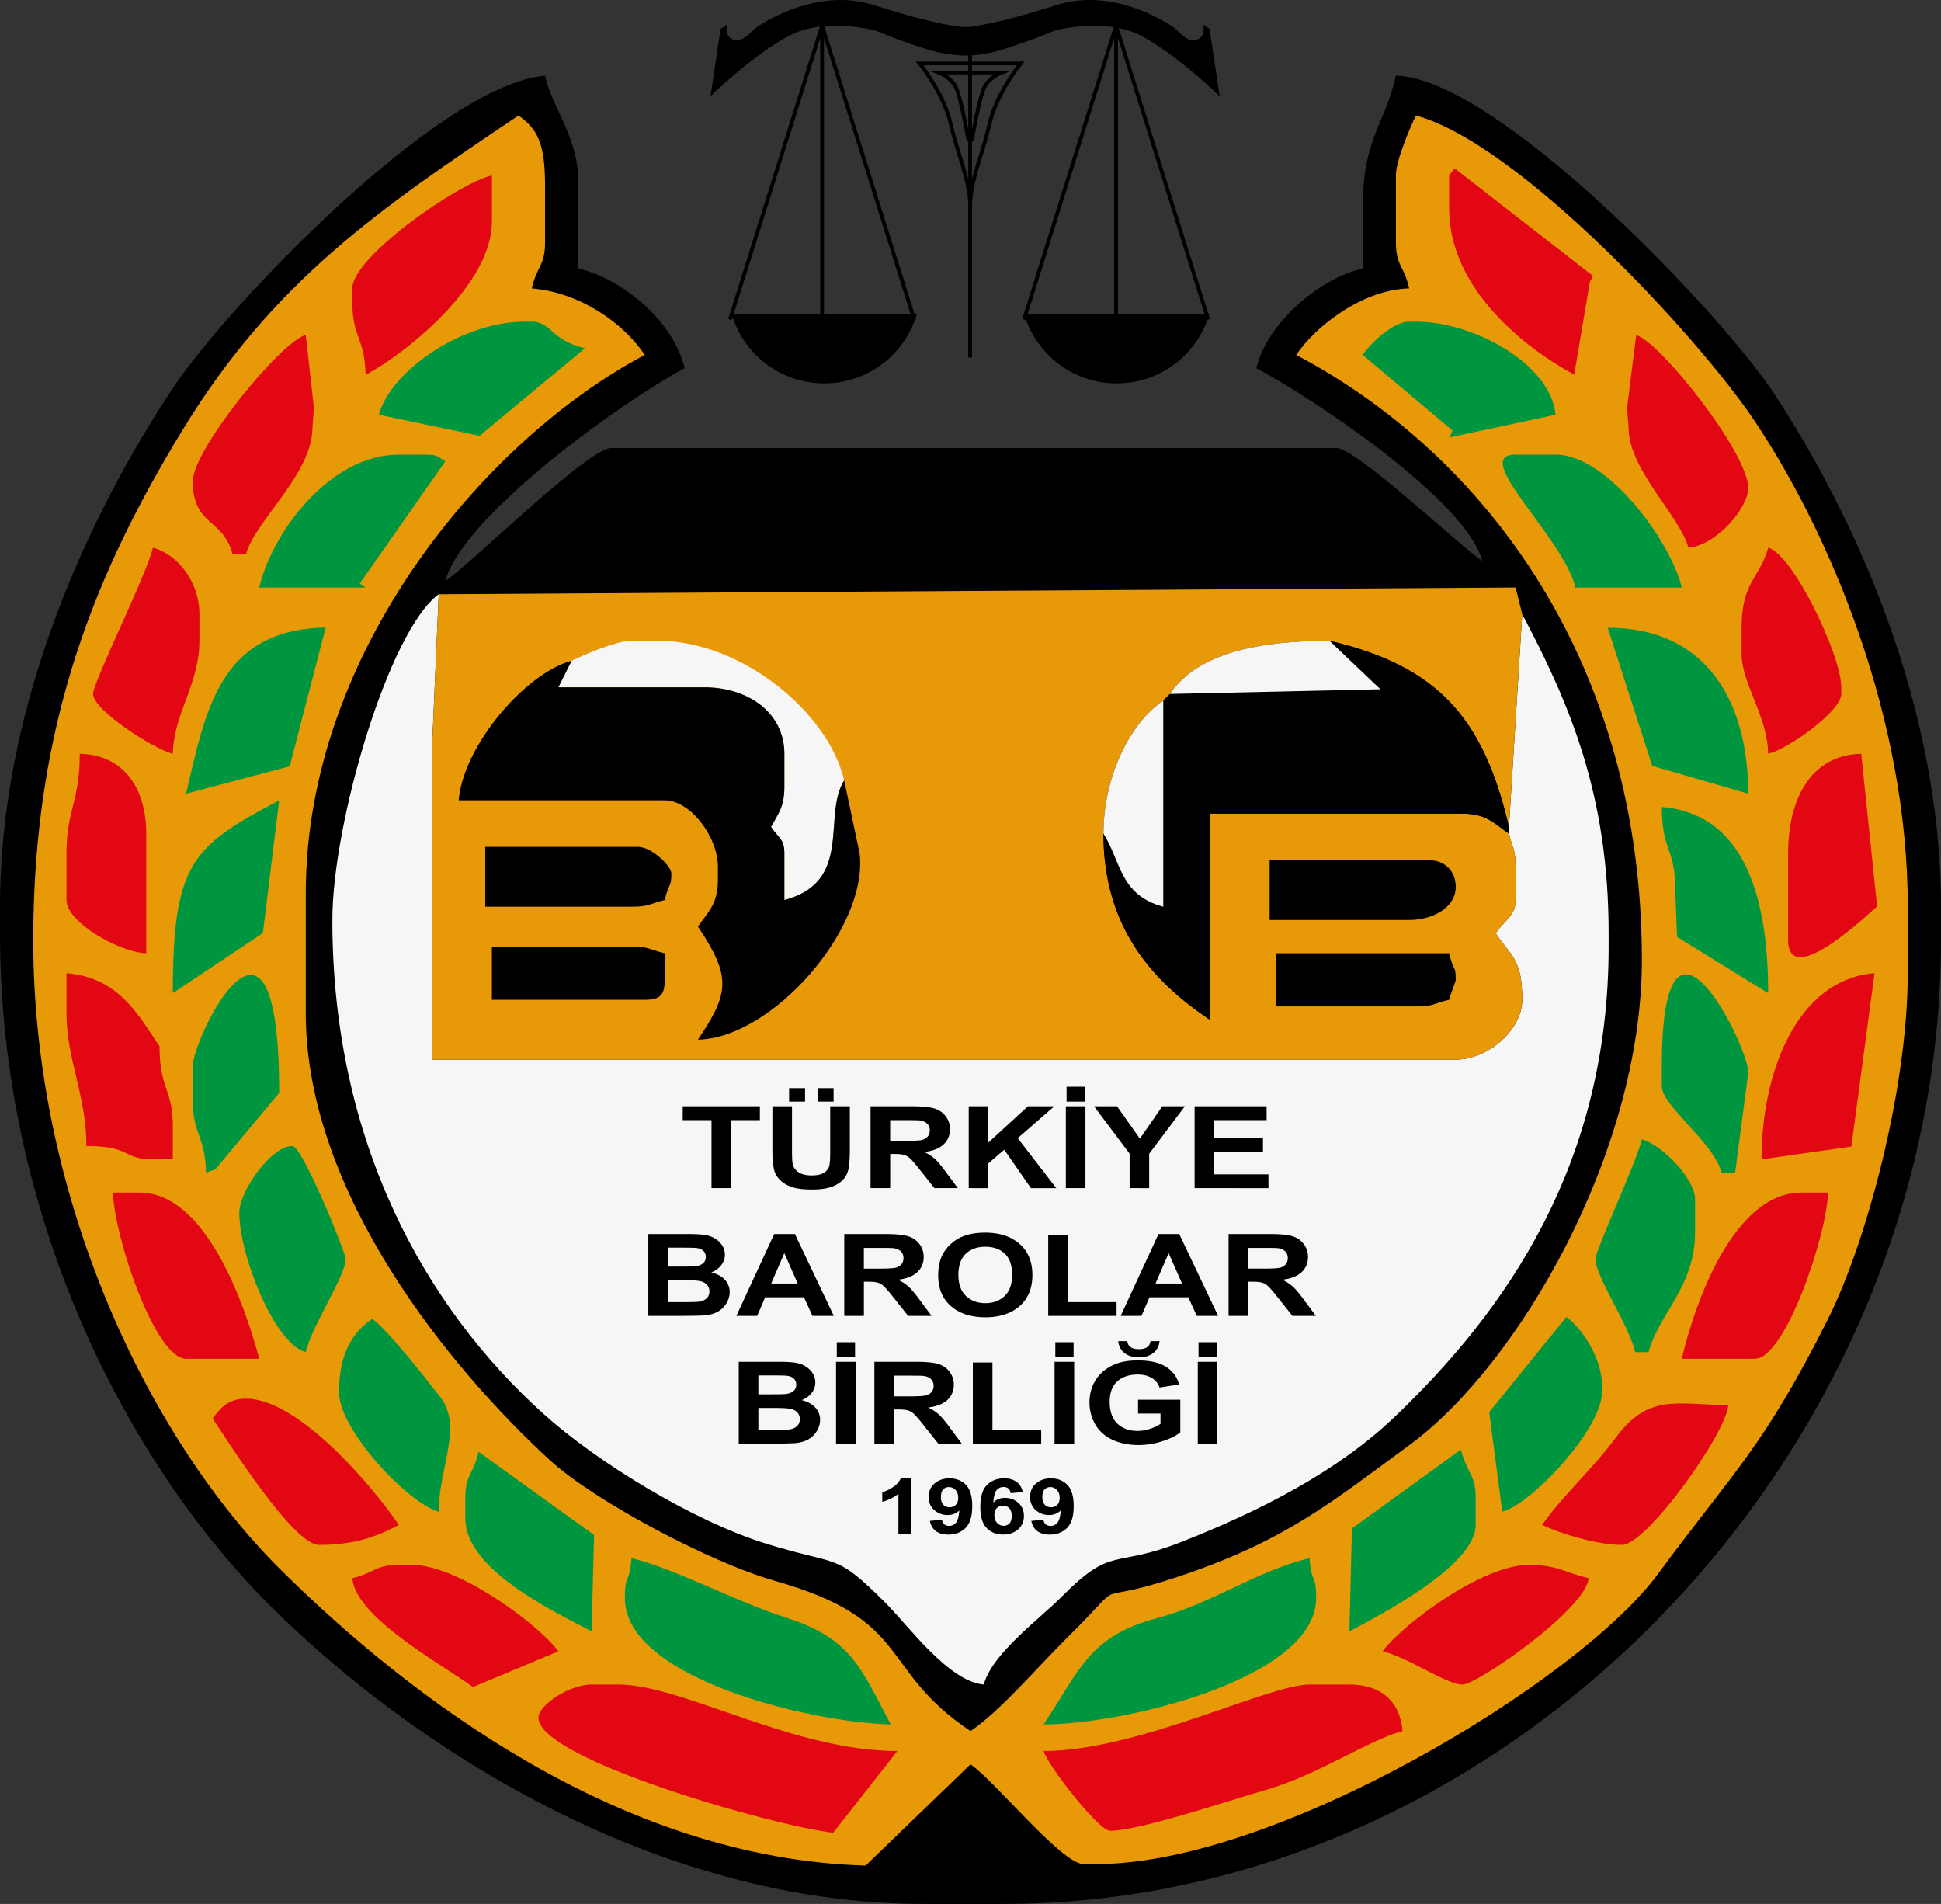
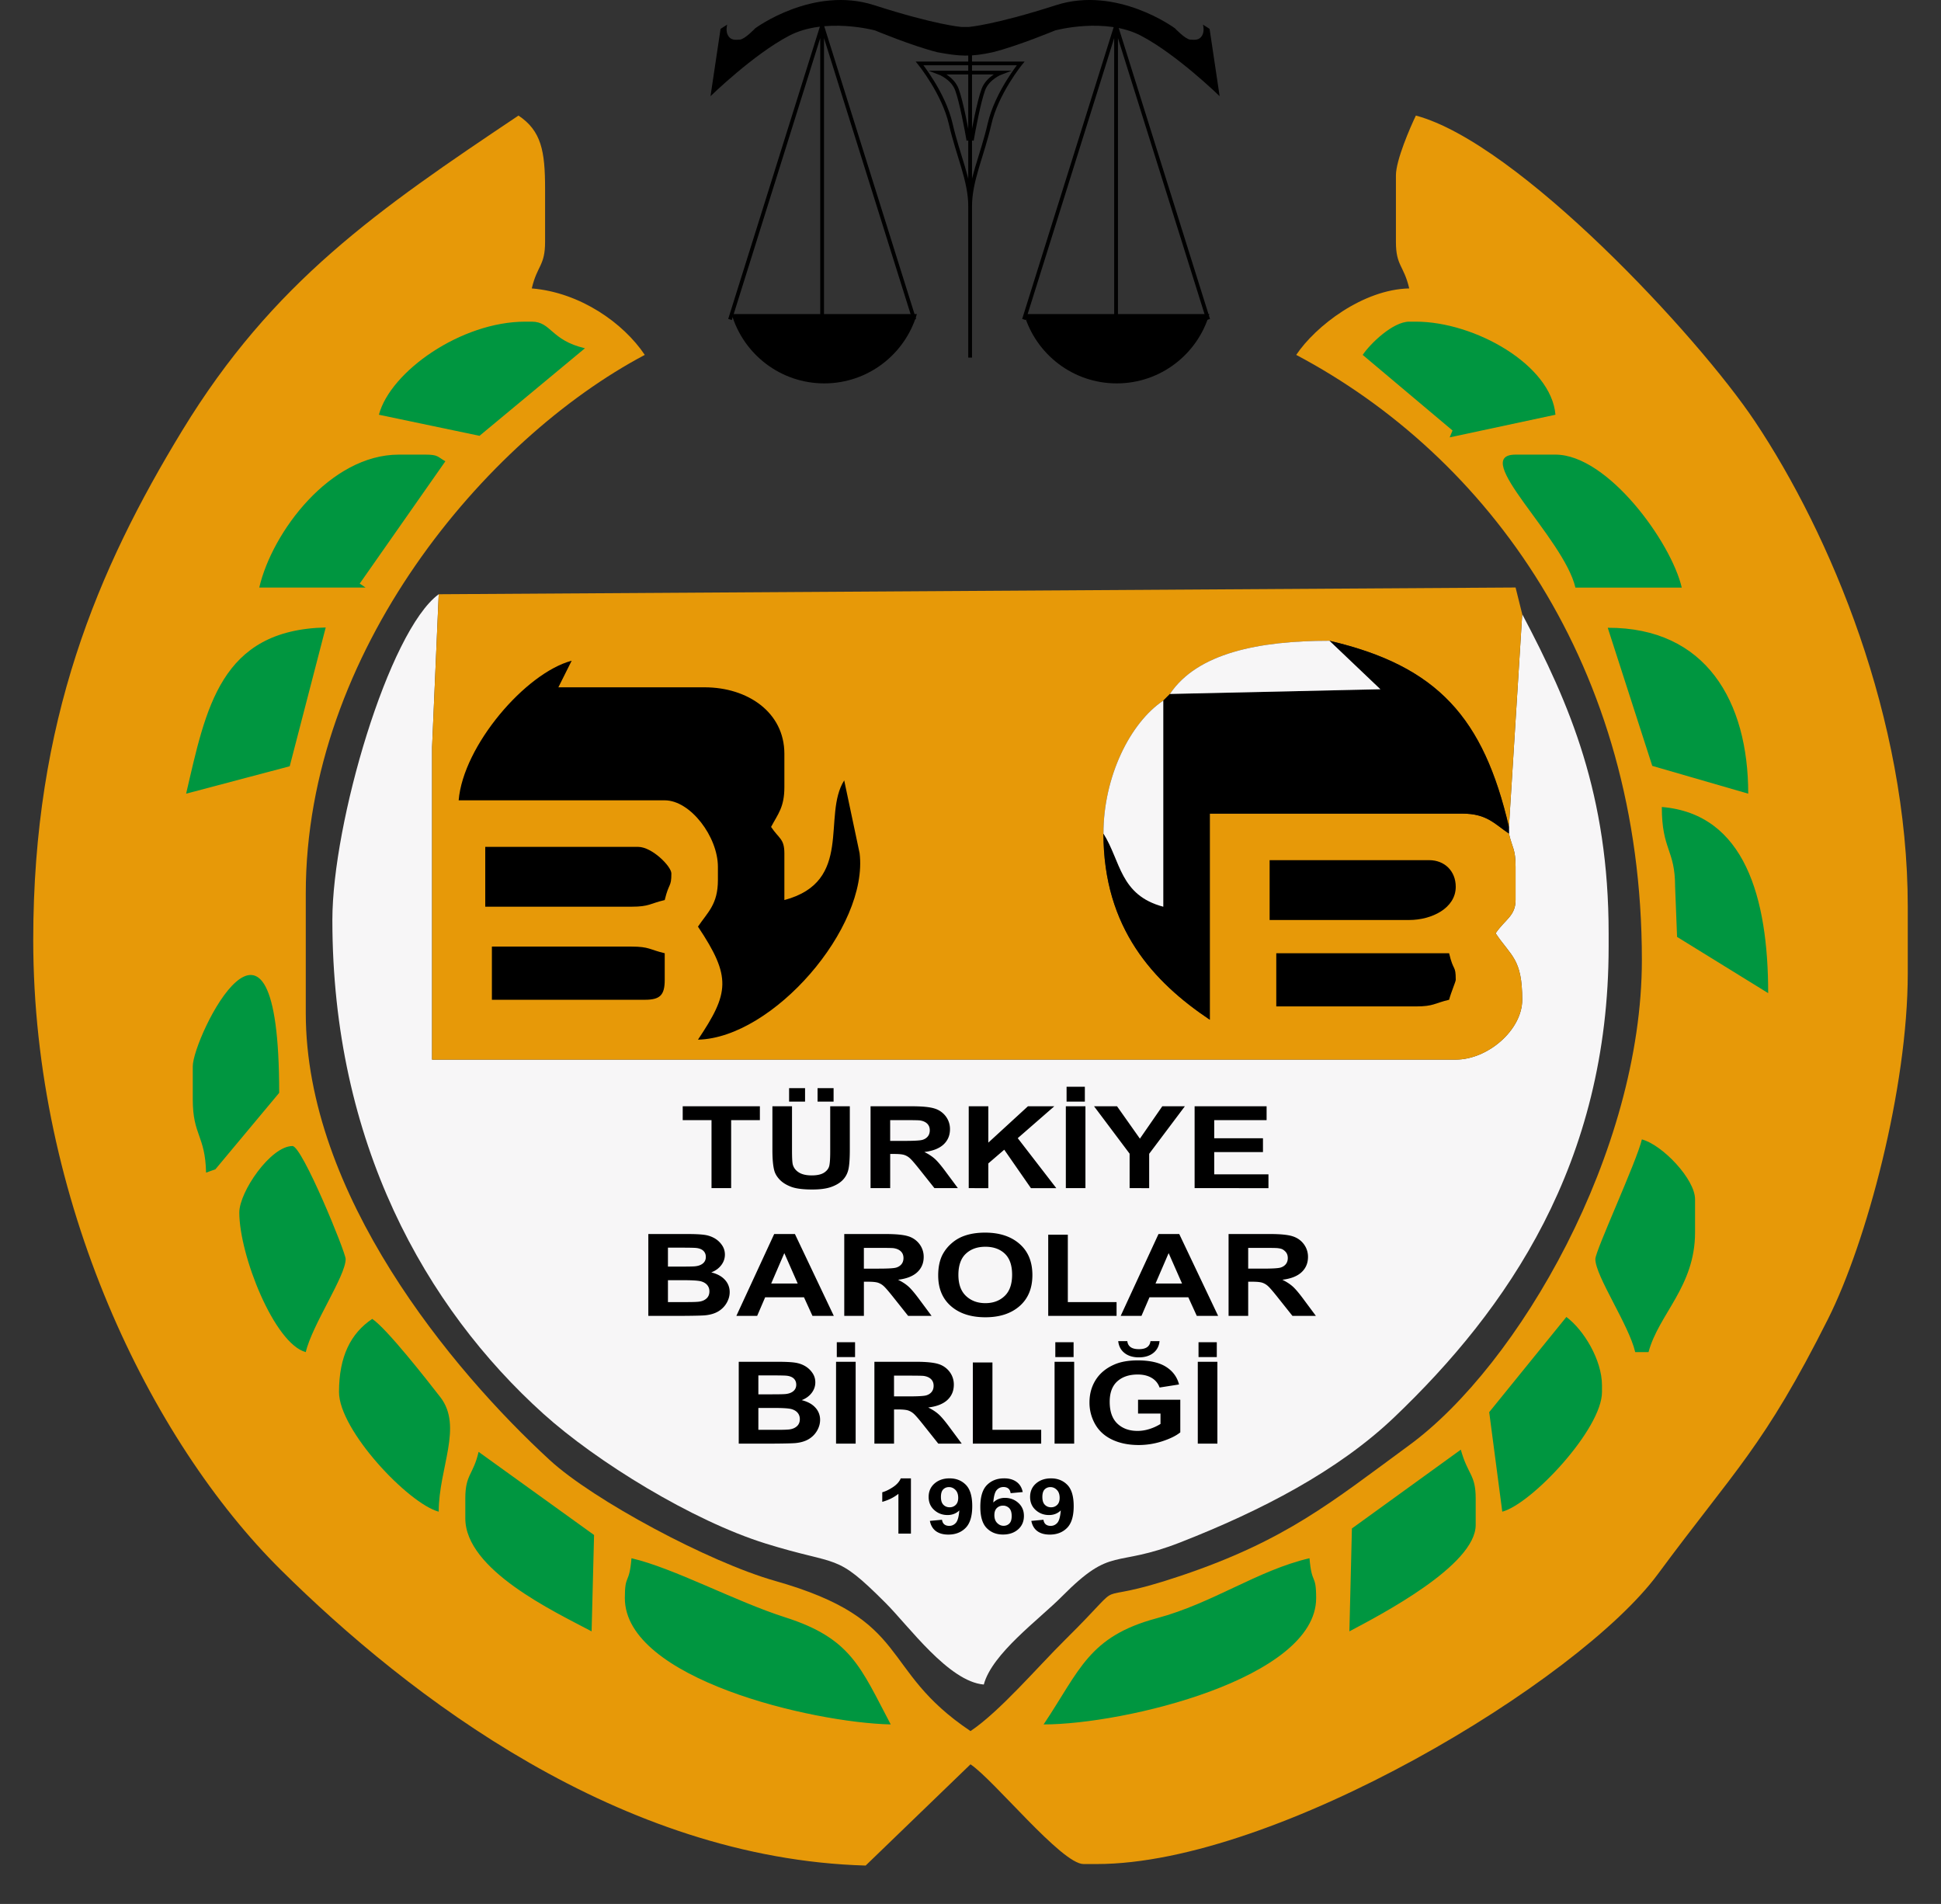
<svg xmlns="http://www.w3.org/2000/svg" viewBox="0 0 292 286.383" xml:space="preserve">
  <rect x="0" y="0" width="292" height="286.383" fill="#333333" stroke="none" />
-   <path fill-rule="evenodd" clip-rule="evenodd" d="M0 136.383v4c0 42.754 19.159 79.774 40.751 101.249 20.89 20.777 57.397 44.751 98.249 44.751h12c75.98 0 141-67.506 141-145v-5c0-30.331-13.035-59.014-25.398-77.602C258.738 46.958 225.17 11.722 210 11.383c-1.818 7.801-5 9.335-5 20v9c-6.741 1.57-14.463 8.402-16 15 8.806 4.66 31.582 19.945 34 29-3.605-2.414-18.908-17-22-17H92c-3.582 0-20.903 17.256-25 20 2.607-9.764 26.614-27.033 36-32-1.6-6.869-9.122-13.397-16-15v-13c0-6.78-3.776-10.748-5-16-15.93 1.326-47.869 34.75-56 47-12.344 18.597-26 47.222-26 78" />
  <path fill-rule="evenodd" clip-rule="evenodd" fill="#E79908" d="M5 141.383c0 39.177 17.576 75.263 37.248 94.752 19.33 19.152 51.085 43.431 87.979 44.475L146 265.383c3.559 2.384 13.714 15 17 15h2c27.026 0 72.477-27.463 84.399-43.601 11.638-15.753 15.928-19.131 25.608-38.392C280.78 186.903 287 163.762 287 146.383v-10c0-28.312-11.633-55.992-22.997-73.003C255.42 50.532 228.381 21.491 213 17.383c-.844 1.759-3 6.702-3 9v10c0 3.633 1.186 3.508 2 7-6.978.156-14.1 5.669-17 10 28.792 15.235 52 46.691 52 91 0 28.917-18.567 60.962-34.999 73.001-11.68 8.558-18.526 14.309-34.361 19.64-15.24 5.13-6.77-.887-17.389 9.611-4.181 4.134-9.83 10.788-14.251 13.748-13.983-9.363-8.533-16.677-29.407-22.593-9.947-2.819-27.337-12.153-33.858-18.142C67.894 206.019 46 179.597 46 152.383v-18c0-36.315 27.035-68.32 51-81-3.197-4.775-9.694-9.392-17-10 .814-3.492 2-3.367 2-7v-8c0-5.636-.55-8.69-4-11-21.094 14.126-36.961 25.004-50.601 47.4C14.719 85.602 5 108.351 5 141.383" />
  <path fill-rule="evenodd" clip-rule="evenodd" fill="#F7F6F7" d="m229 92.383-2 32v1c.522 2.243 1 2.299 1 5v5c0 2.404-1.621 2.94-3 5 2.323 3.469 4 3.804 4 10 0 4.528-5.161 9-10 9H65v-47l1-23c-7.535 5.521-16 34.44-16 49 0 33.475 14.036 58.307 31.735 74.265 8.029 7.24 22.444 16.102 33.468 19.532 11.241 3.498 10.322 1.221 18.046 8.954 3.47 3.474 9.475 11.809 14.751 12.249 1.245-4.664 8.302-9.772 11.751-13.249 7.659-7.721 7.701-4.172 17.85-8.15 12.088-4.738 23.674-10.716 32.172-18.828C226.712 196.985 242 175.031 242 142.383v-2c0-20.809-5.803-34.398-13-48" />
  <path fill-rule="evenodd" clip-rule="evenodd" fill="#E79908" d="M227 125.383c-2.166-1.451-3.329-3-7-3h-38v31c-8.466-5.669-16-13.757-16-28 0-8.533 3.991-16.646 9-20l1-1c4.115-6.145 13.342-8 24-8 16.345 3.808 23.191 11.65 27 28l2-32-1-4.012-162 1.012-1 23v47h154c4.839 0 10-4.472 10-9 0-6.196-1.677-6.531-4-10 1.38-2.06 3-2.596 3-5v-5c0-2.701-.478-2.757-1-5" />
-   <path fill-rule="evenodd" clip-rule="evenodd" fill="#F7F6F7" d="m86 99.384-2 4h22c6.455 0 12 3.743 12 10v5c0 3.051-.96 4.035-2 6 1.208 1.805 2 1.758 2 4v7c10.458-2.792 5.645-12.713 9-18-2.39-10.257-15.444-21-28-21h-4c-2.298-.001-7.241 2.155-9 3" />
-   <path fill-rule="evenodd" clip-rule="evenodd" fill="#E30613" d="M81 258.383c0 6.223 35.393 16.284 44.341 17.292L135 263.383c-15.792 0-32.284-10-42-10h-4c-3.289 0-8 3.045-8 5m76 5c.554 2.074 8.249 12 10 12 4.482 0 18.75-4.836 22.986-6.014 8.219-2.284 15.733-7.576 21.013-8.986-.374-4.496-3.277-7-8-7h-6c-6.196 0-25.86 10-39.999 10m-104-220v2c0 5.435 1.875 5.381 2 11 6.196-3.279 19-13.624 19-23v-7c-5.062 1.18-21 12.244-21 17M29 72.384c0 6.757 4.53 5.494 6 11h2c1.339-5.016 10-12.13 10-19l.227-3.028L46 50.383c-3.811 1.018-17 17.278-17 22.001m189-41.001c0 11.953 11.267 20.908 18.824 24.97l2.351-13.941.492-.889-20.84-16.205-.827 1.065zm35 173h11c4.572 0 10.858-18.638 11-25h-4c-10.156 0-16.026 16.526-18 25m-225 0h11c-2.206-8.26-8.048-25-18-25h-4c.145 6.501 6.308 25 11 25M244.773 61.355l.227 3.028c0 6.229 7.739 13.279 9 18 4.165-.346 9-5.928 9-9 0-5.252-13.288-22.009-16.858-22.982zM10 152.383c0 7.059 3 12.321 3 20 6.864 0 5.335 2 10 2h3v-5c0-5.649-2-5.47-2-12-3.305-4.937-6.24-10.354-14-11zm259-24v13c0 7.932 13.019-4.829 13.385-5.042L280 113.383c-7.724.172-11 6.981-11 15m-4 46 13.516-1.917L282 146.383c-11.809.983-17 15.147-17 28m-33 55c2.595 1.245 8.173 3 12 3 3.744 0 15.646-16.746 16-21-7.989-.178-12.096-1.739-17.019 4.981-3.199 4.368-8.406 9.173-10.981 13.019m-200-16c2.314 3.456 12.115 19 16 19 5.26 0 8.603-1.202 12-3-3.526-5.266-14.898-19-23-19-2.657 0-3.914 1.437-5 3m21 24c.494 5.93 13.535 13.01 18.163 16.374L84 248.383c-2.947-4.023-15.05-13-22-13h-2c-3.585 0-3.542 1.172-7 2m-39-133c0 2.442 9.224 8.353 12 9 .136-6.114 4-10.466 4-17v-4c0-4.739-3.151-8.972-7-10-.98 4.206-9 20.172-9 22m194 144c3.801.886 9.579 5 12 5 2.298 0 18.616-11.387 19-16-3.579-.834-4.699-2-9-2-7.147 0-19.152 9.113-22 13m54-154v4c0 4.378 3.872 9.231 4 15 3.032-.706 11-6.426 11-9v-1c0-4.802-7.254-20-11-21-1.198 4.487-4 5.106-4 12m-252 34v7c0 3.395 8.118 7.914 12 8v-18c0-6.758-3.342-11.852-10-12 0 7.239-2 8.425-2 15" />
  <path fill-rule="evenodd" clip-rule="evenodd" fill="#009640" d="M94 240.383c0 12.124 28.15 18.736 40 19-4.543-8.586-5.941-12.941-15.886-16.114-7.523-2.4-16.709-7.393-23.115-8.885-.341 4.108-.999 2.233-.999 5.999m63 19c12.149 0 41-6.911 41-19 0-3.766-.658-1.891-1-6-7.817 1.821-14.524 6.767-22.973 9.027-10.275 2.75-11.58 7.839-17.027 15.973m-118-171h16l-.884-.6L67 69.383c-1.22-.685-1.07-1-3-1h-4c-10.317 0-19.046 11.614-21 20m198 0h16c-1.59-6.826-11.133-20-19-20h-6c-7.009 0 7.251 12.492 9 20m-201 94c0 6.412 5.269 19.737 10 21 .956-4.104 6-11.447 6-14 0-1.021-6.542-17-8-17-3.276 0-8 6.882-8 10m212.563-67.181L263 119.383c0-13.892-6.353-25-21.135-24.956zM240 189.383c0 2.553 5.044 9.897 6 14h2c1.526-5.715 7-9.853 7-18v-5c0-2.993-4.876-8.166-8-9-.774 3.324-7 16.744-7 18m-183-127 15.136 3.171L88 52.383c-5.157-1.201-5.057-4-8-4h-1c-9.619 0-20.26 7.482-22 14m148-9 13.513 11.371-.428 1.035L234 62.383c-.623-7.492-12.142-14-21-14h-1c-2.46 0-5.873 3.317-7 5m-177 66 15.583-4.124L49 94.383c-15.885.354-18.01 12.167-21 25m175.379 110.524L203 245.383c4.777-2.528 19-9.94 19-16v-4c0-3.633-1.186-3.508-2.238-7.329zM70 225.383v3c0 7.75 13.33 14 19 17l.37-14.493L72 218.383c-.814 3.493-2 3.367-2 7m-19-16c0 5.751 10.444 16.783 15 18 0-6.582 3.679-12.798.24-17.232-2.105-2.714-8.064-10.312-10.24-11.768-3.23 2.163-5 5.644-5 11m173.033 3.027L226 227.383c4.458-1.191 15-12.452 15-18v-1c0-3.826-2.749-8.351-5.357-10.289zM29 160.383v5c0 5.435 1.875 5.381 2 11l1.402-.5 9.598-11.5c0-34.876-13-8.29-13-4m223-27 .294 7.543L266 149.383c0-14.303-3.498-26.96-16-28 0 6.53 2 6.352 2 12" />
-   <path fill-rule="evenodd" clip-rule="evenodd" fill="#009640" d="m26 149.383 13.553-9.045L42 120.383c-13.074 6.918-16 9.34-16 29m224 11v3c0 2.934 7.784 8.447 9 13l2.026.004L263 161.383c.449-2.892-13-31.228-13-1" />
  <path fill-rule="evenodd" clip-rule="evenodd" d="M127 117.383c-3.355 5.287 1.458 15.208-9 18v-7c0-2.242-.791-2.195-2-4 1.039-1.965 2-2.949 2-6v-5c0-6.256-5.545-10-12-10H84l2-4c-6.966 1.86-16.318 12.805-17 21h31c3.877 0 8 5.495 8 10v2c0 3.671-1.55 4.834-3 7 5.084 7.592 4.693 9.991 0 17 11.255-.251 25.685-16.841 24.316-28.048zm49-13-1 1v31c-6.558-1.751-6.368-6.852-9-11 0 14.243 7.534 22.331 16 28v-31h38c3.671 0 4.834 1.549 7 3v-1c-3.809-16.35-10.655-24.192-27-28l7.663 7.292z" />
  <path fill-rule="evenodd" clip-rule="evenodd" d="M191 138.383h21c3.37 0 7-1.767 7-5 0-2.341-1.659-4-4-4h-24zm-118-2h22c2.701 0 2.757-.477 5-1 .642-2.682 1-1.885 1-4 0-1.075-2.925-4-5-4H73zm119 15h21c2.701 0 2.757-.478 5-1 .311-1.173 1-2.726 1-3 0-2.291-.339-1.163-1-4h-26zm-118-1h23c2.304 0 3-.696 3-3v-4c-2.243-.523-2.299-1-5-1H74z" />
  <path fill-rule="evenodd" clip-rule="evenodd" fill="#F7F6F7" d="M166 125.383c2.632 4.148 2.442 9.249 9 11v-31c-5.009 3.354-9 11.468-9 20m10-21 31.663-.708L200 96.383c-10.658 0-19.885 1.855-24 8" />
  <path d="M107.039 178.715v-10.229h-4.333v-2.084h11.609v2.084h-4.323v10.229zm9.16-12.313h2.949v6.668q.001 1.589.109 2.058.19.757.901 1.213.714.46 1.949.459 1.256.001 1.894-.433.638-.431.765-1.061.13-.631.129-2.093v-6.811h2.949v6.468q.001 2.218-.238 3.133a3.3 3.3 0 0 1-.881 1.545q-.644.628-1.717 1.003-1.077.373-2.813.372-2.093 0-3.173-.407-1.08-.408-1.708-1.058t-.826-1.365q-.29-1.057-.289-3.125zm2.511-.705v-2.024h2.401v2.024zm4.282 0v-2.024h2.411v2.024zm7.973 13.018v-12.313h6.211q2.341 0 3.401.333a3.3 3.3 0 0 1 1.701 1.178 3.15 3.15 0 0 1 .636 1.941q0 1.386-.966 2.291c-.643.599-1.609.98-2.891 1.135q.959.472 1.582 1.035.622.563 1.677 1.998l1.786 2.402h-3.527l-2.132-2.68q-1.136-1.436-1.555-1.809a2.34 2.34 0 0 0-.888-.513q-.468-.138-1.486-.138h-.595v5.14zm2.952-7.107h2.18q2.122 0 2.653-.149.525-.15.826-.522.297-.37.299-.923-.001-.622-.395-1.003-.393-.382-1.112-.484-.357-.04-2.153-.04h-2.299v3.121zm11.816 7.107v-12.313h2.949v5.467l5.959-5.467h3.966l-5.5 4.796 5.799 7.517h-3.816l-4.014-5.78-2.394 2.059v3.721zm14.609 0v-12.313h2.949v12.313zm.112-13.018v-2.233h2.749v2.233zm9.483 13.018v-5.183l-5.351-7.13h3.459l3.439 4.87 3.368-4.87h3.397l-5.37 7.147v5.166zm9.778 0v-12.313h10.83v2.084h-7.881v2.729h7.334v2.073h-7.334v3.351h8.16v2.076zm-82.182 6.903h5.84q1.735 0 2.588.123a4.2 4.2 0 0 1 1.524.507 3.4 3.4 0 0 1 1.119 1.029q.449.642.449 1.439 0 .865-.551 1.588-.556.723-1.5 1.084c.888.218 1.575.59 2.051 1.115a2.67 2.67 0 0 1 .718 1.858q0 .839-.462 1.634-.465.793-1.265 1.267-.801.472-1.98.585-.736.066-3.558.083h-4.973zm2.952 2.05v2.847h1.932q1.725 0 2.143-.043.755-.073 1.191-.439.433-.365.432-.963.001-.572-.371-.929-.377-.357-1.112-.43-.44-.043-2.521-.043zm0 4.896v3.291h2.728q1.596.001 2.024-.075c.439-.066.796-.232 1.071-.49q.414-.392.415-1.046-.002-.554-.32-.94-.32-.388-.922-.565-.603-.175-2.616-.175zm24.952 5.367h-3.211l-1.276-2.798h-5.84l-1.204 2.798h-3.129l5.691-12.313h3.119zm-5.432-4.871-2.013-4.57-1.973 4.57zm7.004 4.871v-12.313h6.211q2.341 0 3.401.333a3.3 3.3 0 0 1 1.701 1.178 3.15 3.15 0 0 1 .636 1.941q0 1.386-.966 2.291c-.643.599-1.609.981-2.891 1.135q.959.472 1.582 1.035.622.563 1.677 1.998l1.786 2.402h-3.527l-2.132-2.68q-1.136-1.436-1.555-1.809a2.4 2.4 0 0 0-.888-.513q-.468-.138-1.486-.138h-.595v5.14zm2.952-7.107h2.18q2.122 0 2.653-.149.525-.15.826-.522.297-.37.299-.923-.001-.622-.395-1.003-.393-.382-1.112-.484-.357-.04-2.153-.04h-2.299v3.121zm11.18 1.026q-.001-1.883.667-3.159a5.9 5.9 0 0 1 1.36-1.689 5.8 5.8 0 0 1 1.888-1.106q1.367-.49 3.15-.488 3.228 0 5.167 1.689 1.938 1.686 1.938 4.693c0 1.99-.643 3.543-1.925 4.667q-1.924 1.682-5.139 1.683-3.26 0-5.183-1.674-1.924-1.677-1.923-4.616m3.038-.083q.001 2.09 1.146 3.171 1.148 1.078 2.911 1.078 1.762.002 2.895-1.072 1.129-1.07 1.129-3.211-.001-2.116-1.099-3.159-1.103-1.041-2.925-1.041-1.825.001-2.942 1.055-1.114 1.053-1.115 3.179m13.513 6.164v-12.213h2.949v10.138h7.333v2.075zm25.561 0h-3.211l-1.276-2.798h-5.84l-1.204 2.798h-3.129l5.691-12.313h3.119zm-5.432-4.871-2.013-4.57-1.973 4.57zm7.003 4.871v-12.313h6.211q2.341 0 3.401.333 1.062.331 1.7 1.178a3.15 3.15 0 0 1 .636 1.941q0 1.386-.966 2.291c-.643.599-1.609.981-2.891 1.135q.959.472 1.582 1.035.622.563 1.677 1.998l1.786 2.402h-3.527l-2.133-2.68q-1.136-1.436-1.555-1.809a2.4 2.4 0 0 0-.888-.513q-.467-.138-1.487-.138h-.595v5.14zm2.952-7.107h2.18q2.122 0 2.653-.149.525-.15.826-.522.297-.37.299-.923-.001-.622-.395-1.003c-.394-.381-.633-.416-1.112-.484q-.357-.04-2.153-.04h-2.299v3.121zm-76.641 14.011h5.84q1.735 0 2.588.123.851.121 1.524.507a3.4 3.4 0 0 1 1.119 1.029q.449.642.449 1.439 0 .865-.551 1.588-.556.723-1.5 1.084c.888.218 1.575.59 2.051 1.115a2.67 2.67 0 0 1 .718 1.858q0 .839-.462 1.634-.465.793-1.265 1.267-.801.472-1.98.585-.736.066-3.558.083h-4.973zm2.952 2.049v2.847h1.932q1.725 0 2.143-.043.755-.073 1.191-.439.433-.366.432-.963.001-.572-.371-.929-.377-.357-1.112-.43-.44-.043-2.521-.043zm0 4.897v3.291h2.728q1.596.002 2.024-.075.659-.101 1.071-.49.414-.392.415-1.046-.002-.554-.32-.94-.32-.388-.922-.565-.603-.175-2.616-.175zm11.687 5.366v-12.313h2.949v12.313zm.112-13.018v-2.233h2.748v2.233zm5.657 13.018v-12.313h6.211q2.341.001 3.401.332a3.3 3.3 0 0 1 1.701 1.178 3.15 3.15 0 0 1 .636 1.941q0 1.386-.966 2.291c-.643.599-1.609.981-2.891 1.135q.959.472 1.582 1.035.622.563 1.677 1.998l1.786 2.402h-3.527l-2.132-2.68q-1.136-1.436-1.555-1.809a2.4 2.4 0 0 0-.888-.513q-.468-.138-1.486-.138h-.595v5.14h-2.954zm2.952-7.106h2.18q2.122 0 2.653-.149.525-.15.826-.522.297-.37.299-.923-.001-.622-.395-1.003-.393-.382-1.112-.484-.357-.04-2.153-.04h-2.299v3.121zm11.857 7.106v-12.212h2.949v10.137h7.333v2.075zm12.296 0v-12.313h2.949v12.313zm.112-13.018v-2.233h2.749v2.233zm12.445 8.492v-2.076h6.357v4.905q-.928.757-2.687 1.333a11.5 11.5 0 0 1-3.561.573q-2.291 0-3.997-.808-1.704-.811-2.561-2.319a6.53 6.53 0 0 1-.857-3.279q0-1.923.956-3.42.958-1.494 2.803-2.29 1.404-.615 3.497-.614 2.721 0 4.248.96 1.53.962 1.97 2.661l-2.929.461a2.65 2.65 0 0 0-1.163-1.433q-.852-.525-2.126-.525-1.933 0-3.075 1.032-1.141 1.035-1.139 3.068-.001 2.19 1.157 3.288 1.154 1.096 3.027 1.095.928 0 1.86-.307a7 7 0 0 0 1.599-.742v-1.562h-3.379zm1.871-10.894h1.364q-.117 1.141-.949 1.792-.835.652-2.16.651-1.326.001-2.156-.651-.832-.65-.952-1.792h1.367q.067.596.497.903.428.306 1.245.307.816 0 1.245-.307c.285-.207.451-.505.499-.903m7.116 15.42v-12.313h2.949v12.313zm.112-13.018v-2.233h2.748v2.233zm-43.266 26.552h-1.882v-5.98q-1.032.815-2.43 1.202v-1.439q.735-.202 1.6-.769.865-.57 1.185-1.326h1.528zm2.853-1.914 1.822-.169q.069.468.35.694t.743.226q.582 0 .99-.451.41-.45.524-1.875-.71.696-1.775.696-1.159-.001-2-.753-.84-.755-.841-1.962 0-1.26.889-2.031.886-.77 2.259-.771 1.494 0 2.453.975t.958 3.203q0 2.272-.999 3.276-.998 1.004-2.6 1.004-1.152 0-1.861-.516-.709-.52-.912-1.546m4.262-3.467q0-.77-.418-1.191-.42-.425-.97-.424-.523 0-.867.347-.346.347-.345 1.139 0 .802.375 1.175.374.376.937.376.543 0 .915-.361.374-.36.373-1.061m9.706-.869-1.822.169q-.066-.473-.348-.702-.281-.225-.731-.225-.594 0-1.009.453-.41.45-.519 1.879.705-.699 1.749-.699 1.18 0 2.019.757.84.755.841 1.952 0 1.27-.885 2.039-.883.767-2.271.767-1.486 0-2.444-.973t-.958-3.193q-.001-2.275.997-3.28.998-1.006 2.593-1.006 1.118 0 1.852.528.736.53.936 1.534m-4.266 3.461q0 .773.421 1.193.423.422.965.422.523 0 .871-.345.35-.345.348-1.129 0-.808-.375-1.183a1.27 1.27 0 0 0-.938-.376q-.542 0-.917.358-.376.36-.375 1.06m5.559.875 1.822-.169q.069.468.35.694t.743.226q.582 0 .99-.451.41-.45.524-1.875-.71.696-1.774.696-1.159-.001-2-.753-.84-.755-.841-1.962 0-1.26.889-2.031.886-.77 2.259-.771 1.494 0 2.453.975t.958 3.203q0 2.272-.999 3.276-.998 1.004-2.6 1.004-1.152 0-1.861-.516-.712-.52-.913-1.546m4.261-3.467q0-.77-.418-1.191-.42-.425-.97-.424-.523 0-.867.347-.346.347-.345 1.139 0 .802.375 1.175.374.376.937.376.543 0 .915-.361.374-.36.373-1.061" />
  <path fill-rule="evenodd" clip-rule="evenodd" d="M144.615 4.055s-3.889-.307-13.098-3.275-17.908 3.479-17.908 3.479-1.548 1.651-2.316 1.703c-.768.051-1.358.077-1.767-.617-.41-.694-.128-1.644-.128-1.644l-.999.642-1.511 10.123s6.428-6.269 11.833-9.095c5.404-2.826 12.909-.797 12.909-.797s5.6 2.334 9.401 3.285c3.335.622 4.979.719 8.306 0 3.801-.95 9.401-3.285 9.401-3.285s7.504-2.03 12.909.797c5.404 2.826 11.833 9.095 11.833 9.095l-1.511-10.123-.999-.642s.282.951-.128 1.644-.999.668-1.767.617c-.769-.051-2.316-1.703-2.316-1.703S168.061-2.188 158.851.78s-13.098 3.275-13.098 3.275z" />
  <path fill="none" stroke="#000" stroke-width=".567" stroke-miterlimit="22.926" d="M137.538 48.058 123.677 3.881l-13.855 44.177m13.855-44.177v43.87m58.082.307-13.86-44.177-13.855 44.177m13.855-44.177v43.87M145.945 9.538h-7.603s3.623 4.439 4.694 9.133c1.072 4.694 2.909 8.47 2.909 12.348m0-23.785v46.558m0-44.254h7.603s-3.623 4.439-4.694 9.133c-1.072 4.694-2.909 8.47-2.909 12.348m0-20.103h4.695s-2.041.765-2.704 2.551-1.479 6.123-1.735 7.654m-.256-10.205h-4.695s2.041.765 2.704 2.551 1.479 6.123 1.735 7.654" />
  <path fill-rule="evenodd" clip-rule="evenodd" d="M137.935 47.239c-1.768 6.026-7.338 10.429-13.935 10.429s-12.167-4.402-13.935-10.429zm44 0c-1.768 6.026-7.338 10.429-13.935 10.429s-12.167-4.402-13.935-10.429z" />
</svg>